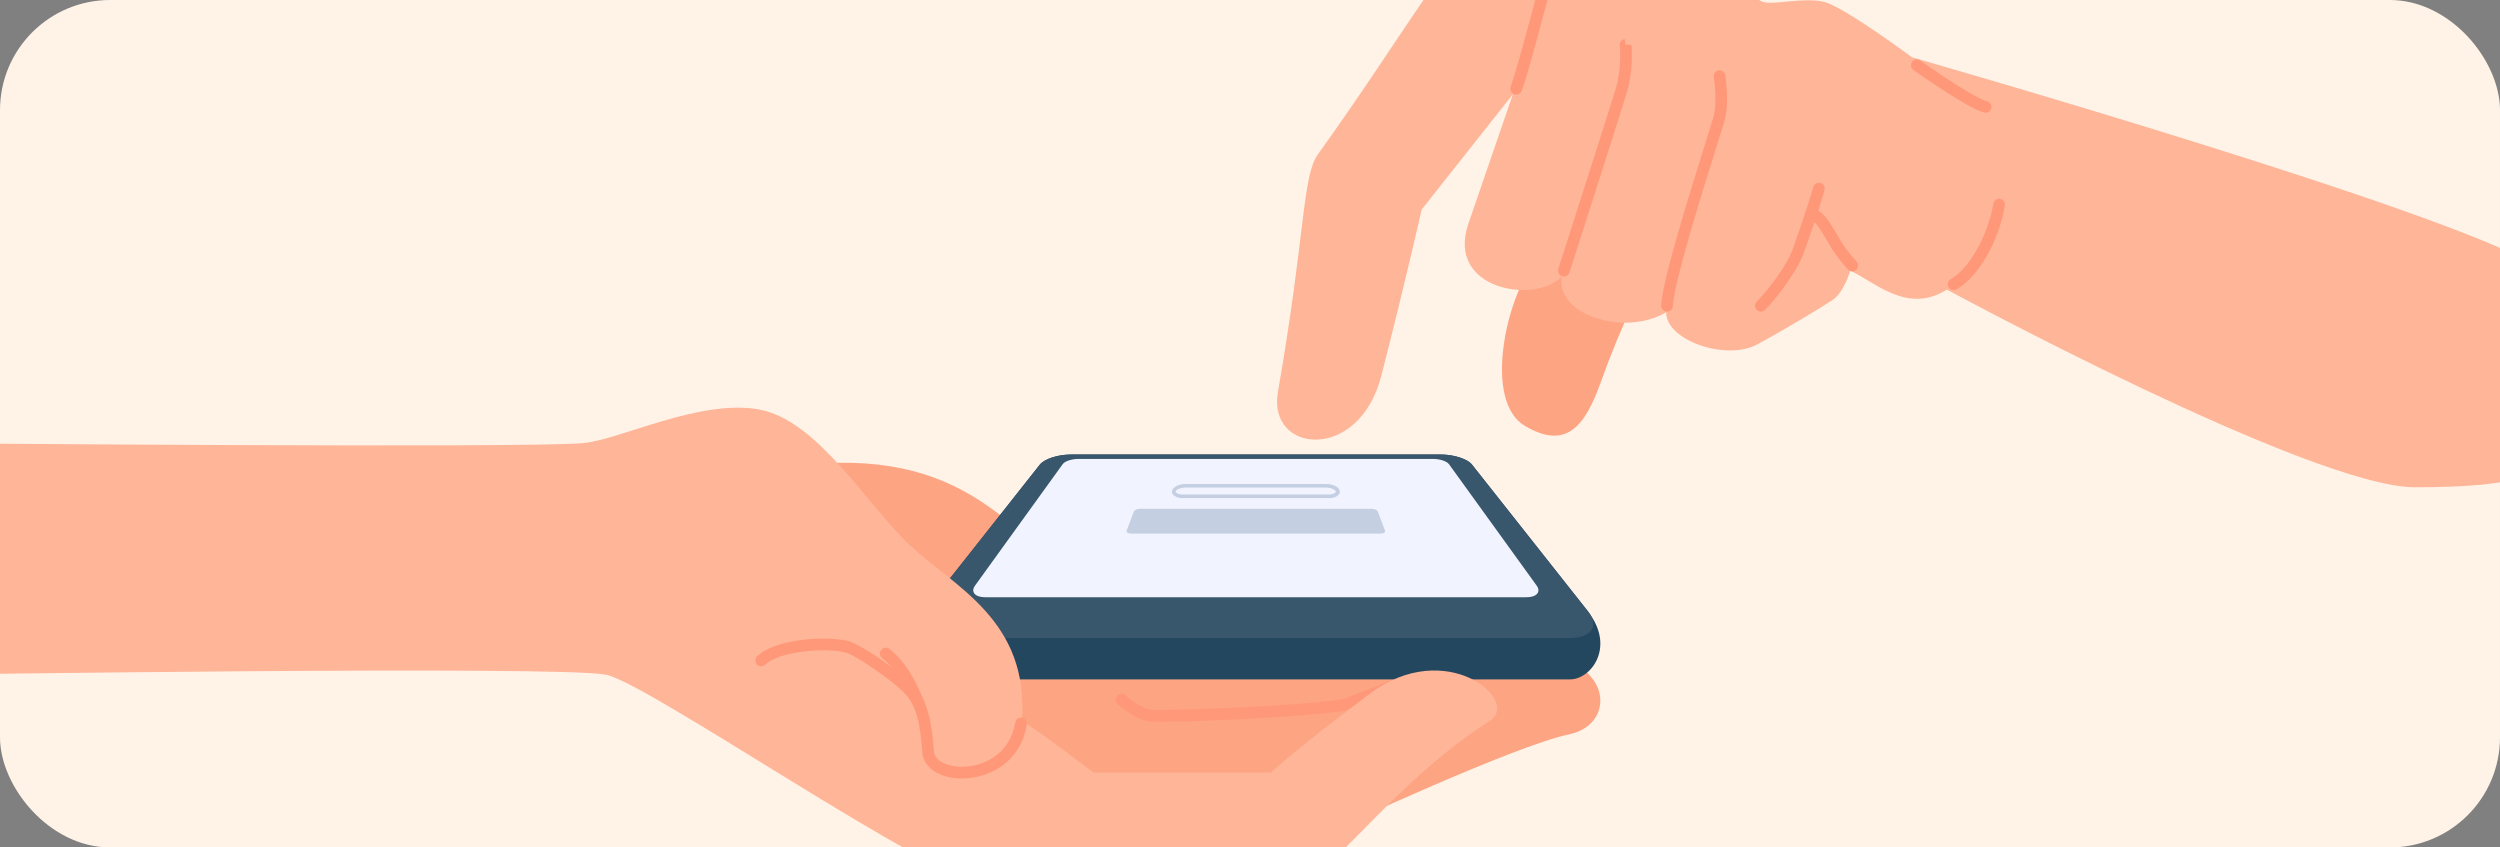
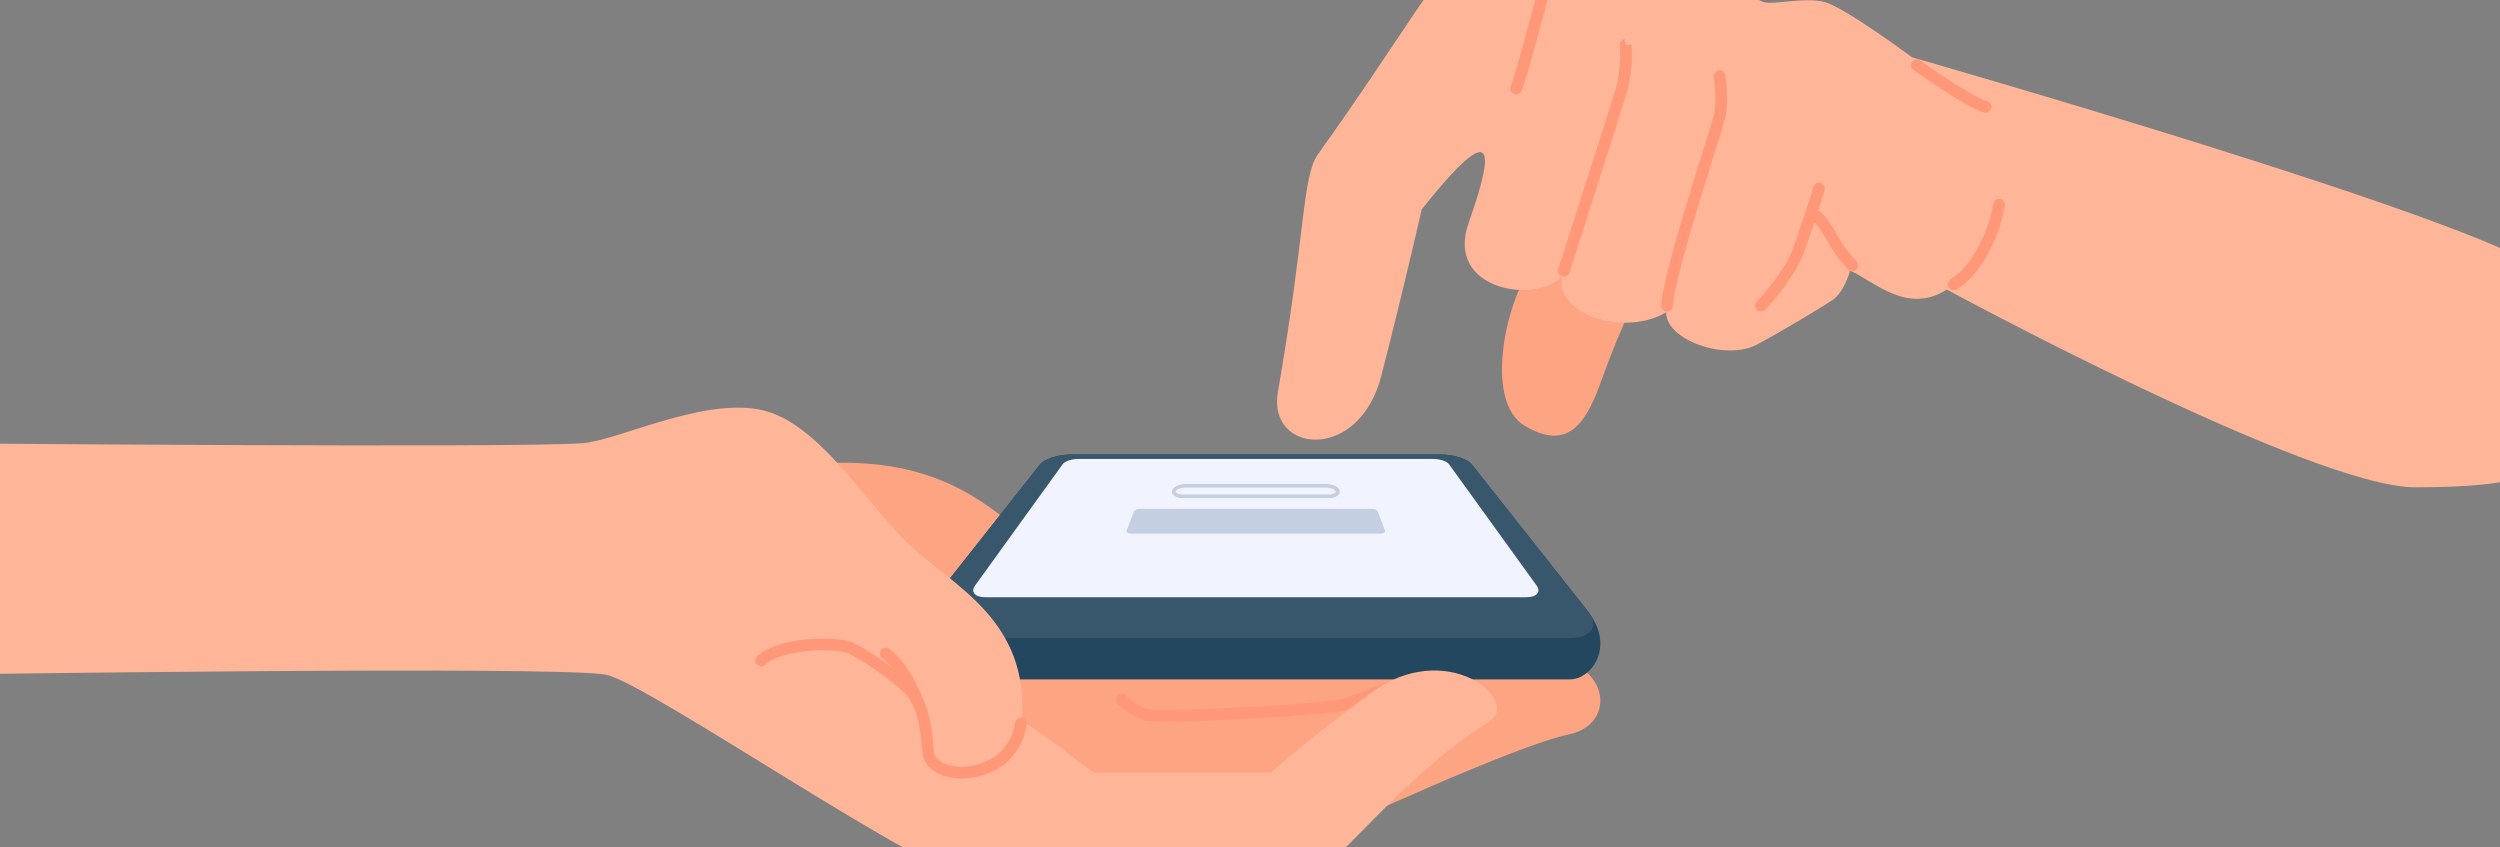
<svg xmlns="http://www.w3.org/2000/svg" width="295" height="100" viewBox="0 0 295 100" fill="none">
  <rect x="0" y="0" width="295" height="100" fill="#808080" stroke="none" />
  <g clip-path="url(#clip0_9795_433)">
-     <rect width="295" height="100" rx="13" fill="#FFF3E8" />
    <path fill-rule="evenodd" clip-rule="evenodd" d="M157.895 97.705C157.895 97.705 178.84 87.945 185.136 86.66C191.431 85.375 190.156 76.012 177.846 77.177C176.842 73.918 172.771 73.07 166.646 72.573C160.521 72.076 133.366 74.265 131.252 72.573C120.127 63.677 115.107 53.049 95.382 54.791C81.034 56.056 119.916 94.502 121.944 95.918C123.973 97.333 157.895 97.705 157.895 97.705Z" fill="#FDA483" />
    <path d="M137.199 85.168C136.628 85.183 136.056 85.162 135.487 85.103C133.66 84.792 131.938 83.12 131.862 83.05C131.729 82.922 131.652 82.747 131.649 82.562C131.645 82.377 131.715 82.199 131.842 82.066C131.97 81.933 132.146 81.856 132.33 81.852C132.515 81.848 132.693 81.918 132.826 82.046C132.826 82.046 134.332 83.487 135.723 83.728C136.848 83.918 152.958 83.376 158.46 82.498C159.565 82.081 160.704 81.634 161.864 81.177C167.472 78.988 173.265 76.719 177.859 76.453C178.035 76.455 178.203 76.524 178.33 76.645C178.458 76.767 178.534 76.933 178.543 77.108C178.553 77.284 178.495 77.457 178.382 77.591C178.269 77.726 178.109 77.813 177.934 77.834C173.567 78.085 167.894 80.314 162.371 82.468C161.181 82.929 160.012 83.386 158.882 83.813C158.84 83.83 158.796 83.842 158.751 83.848C154.484 84.556 141.933 85.168 137.199 85.168Z" fill="#FF9878" />
    <path d="M187.613 72.477C187.545 72.367 187.469 72.261 187.387 72.16L173.692 54.83C173.165 54.157 171.533 53.63 170.032 53.63H126.365C124.859 53.63 123.237 54.132 122.705 54.83L109.014 72.16C105.39 76.448 108.608 80.168 111.158 80.168H185.259C187.714 80.173 190.5 76.493 187.613 72.477Z" fill="#23475F" />
    <path d="M126.37 53.635H170.047C171.553 53.635 173.18 54.137 173.712 54.835L187.407 72.165C188.733 73.842 187.809 75.288 185.264 75.288H111.138C108.588 75.288 107.669 73.842 108.995 72.165L122.685 54.835C123.217 54.157 124.864 53.635 126.37 53.635Z" fill="#38566C" />
    <path fill-rule="evenodd" clip-rule="evenodd" d="M127.285 54.152H169.095C169.888 54.152 170.732 54.423 170.978 54.77L181.325 69.098C181.867 69.846 181.325 70.474 180.125 70.474H116.256C115.046 70.474 114.514 69.846 115.056 69.098L125.398 54.77C125.649 54.403 126.492 54.152 127.285 54.152Z" fill="#F1F4FF" />
    <path fill-rule="evenodd" clip-rule="evenodd" d="M134.542 60.037H161.832C162.174 60.037 162.505 60.177 162.575 60.358L163.429 62.602C163.504 62.808 163.268 62.968 162.897 62.968H133.472C133.106 62.968 132.865 62.808 132.945 62.602L133.799 60.358C133.869 60.177 134.2 60.037 134.542 60.037Z" fill="#C4CFE2" />
    <path d="M156.753 58.772H139.614C139.393 58.795 139.171 58.769 138.962 58.696C138.752 58.623 138.562 58.505 138.404 58.35C138.352 58.287 138.316 58.213 138.3 58.133C138.283 58.054 138.286 57.971 138.308 57.893C138.449 57.391 139.237 57.11 139.91 57.11H156.477C157.15 57.11 157.933 57.371 158.068 57.858C158.096 57.942 158.103 58.032 158.088 58.12C158.073 58.207 158.037 58.29 157.983 58.36C157.821 58.514 157.626 58.631 157.414 58.702C157.201 58.774 156.976 58.797 156.753 58.772ZM139.92 57.532C139.257 57.532 138.785 57.783 138.735 57.968C138.723 57.987 138.717 58.009 138.717 58.031C138.717 58.053 138.723 58.075 138.735 58.094C138.982 58.289 139.295 58.381 139.609 58.35H156.748C157.061 58.381 157.375 58.289 157.622 58.094C157.628 58.08 157.632 58.064 157.632 58.049C157.632 58.033 157.628 58.018 157.622 58.004C157.561 57.783 157.084 57.532 156.427 57.532H139.92Z" fill="#C4CFE2" />
    <path fill-rule="evenodd" clip-rule="evenodd" d="M-9 79.626C-9 79.626 66.458 78.506 71.563 79.626C76.669 80.746 110.446 104.125 115.401 103.854C120.356 103.583 150.042 105.476 153.998 103.854C157.954 102.233 164.927 91.991 175.811 85.053C179.491 82.709 170.67 75.078 161.618 81.87C152.476 88.733 149.966 91.163 149.966 91.163H129.021C129.021 91.163 123.569 86.951 120.582 85.053C121.471 73.195 112.605 69.244 107.404 64.369C102.203 59.494 96.489 49.534 89.501 48.304C82.513 47.074 73.034 51.934 68.782 52.29C61.919 52.898 -9 52.29 -9 52.29V79.626Z" fill="#FFB598" />
    <path d="M113.514 91.856H113.188C110.713 91.755 108.966 90.52 108.835 88.788C108.549 84.923 108.027 83.171 106.782 81.835C105.396 80.354 100.938 77.277 99.753 76.991C97.007 76.323 91.63 76.991 90.26 78.472C90.13 78.576 89.967 78.63 89.801 78.624C89.634 78.618 89.476 78.552 89.354 78.439C89.232 78.326 89.155 78.172 89.137 78.007C89.119 77.841 89.161 77.675 89.256 77.538C91.133 75.495 97.158 74.932 100.095 75.65C101.601 76.017 106.31 79.31 107.791 80.891C109.463 82.679 109.945 85.103 110.211 88.688C110.296 89.833 111.842 90.415 113.223 90.475C115.974 90.581 119.207 88.999 119.794 85.259C119.809 85.17 119.84 85.084 119.888 85.007C119.935 84.93 119.997 84.863 120.07 84.81C120.143 84.757 120.226 84.718 120.314 84.697C120.402 84.676 120.493 84.673 120.583 84.687C120.672 84.701 120.758 84.733 120.835 84.78C120.912 84.827 120.979 84.889 121.032 84.962C121.085 85.036 121.123 85.118 121.145 85.207C121.166 85.294 121.169 85.386 121.155 85.475C120.482 89.898 116.782 91.856 113.514 91.856Z" fill="#FF9878" />
    <path d="M108.48 83.874C108.341 83.874 108.206 83.833 108.091 83.755C107.976 83.677 107.888 83.566 107.837 83.437C106.381 79.777 105.101 78.452 104.142 77.704C104.062 77.651 103.993 77.583 103.941 77.502C103.889 77.422 103.853 77.332 103.838 77.237C103.822 77.143 103.826 77.046 103.849 76.953C103.873 76.86 103.915 76.773 103.974 76.698C104.033 76.622 104.107 76.56 104.191 76.514C104.276 76.469 104.369 76.441 104.464 76.433C104.56 76.425 104.656 76.437 104.746 76.468C104.837 76.499 104.92 76.549 104.991 76.614C106.617 77.879 107.892 79.827 109.122 82.93C109.188 83.1 109.185 83.289 109.112 83.456C109.04 83.623 108.905 83.755 108.736 83.823C108.655 83.857 108.568 83.874 108.48 83.874Z" fill="#FF9878" />
    <path fill-rule="evenodd" clip-rule="evenodd" d="M180.933 31.28C177.811 35.03 174.939 47.345 179.964 50.272C184.744 53.078 186.993 50.432 188.886 45.116C190.08 41.757 191.444 38.462 192.972 35.241C192.972 35.241 180.808 31.31 180.933 31.28Z" fill="#FDA483" />
-     <path fill-rule="evenodd" clip-rule="evenodd" d="M183.494 -5.67C182.033 -7.743 177.078 -8.587 173.769 -6.739C170.461 -4.892 165.581 4.165 155.52 18.202C153.653 20.803 154.075 27.485 150.791 46.256C149.516 53.51 160.36 54.62 162.991 44.358C165.842 33.263 167.755 24.729 167.755 24.729L178.514 11.133C178.514 11.133 174.999 21.385 173.277 26.375C170.556 34.227 181.19 35.914 184.267 32.651C183.619 37.264 191.798 39.714 196.612 36.848C196.542 40.131 203.641 42.626 207.331 40.653C210.423 38.991 214.705 36.416 216.227 35.412C217.622 34.493 218.315 31.938 218.315 31.938C221.237 33.243 225.032 37.134 229.731 34.172C229.731 34.172 272.79 57.51 285 57.5C297.21 57.49 301.832 56.023 302.5 51.5C303.168 46.977 307.194 37.907 300 31.938C292.806 25.968 225.625 6.766 225.625 6.766C225.625 6.766 217.678 0.862 215.298 0.239C212.918 -0.383 209.349 0.616 208.079 0.239C206.808 -0.137 205.458 -2.447 202.556 -2.994C199.188 -3.637 199.343 -2.783 197.295 -2.994C195.839 -3.145 193.841 -6.93 188.349 -7.608C186.888 -7.783 184.297 -6.664 183.494 -5.67Z" fill="#FFB598" />
+     <path fill-rule="evenodd" clip-rule="evenodd" d="M183.494 -5.67C182.033 -7.743 177.078 -8.587 173.769 -6.739C170.461 -4.892 165.581 4.165 155.52 18.202C153.653 20.803 154.075 27.485 150.791 46.256C149.516 53.51 160.36 54.62 162.991 44.358C165.842 33.263 167.755 24.729 167.755 24.729C178.514 11.133 174.999 21.385 173.277 26.375C170.556 34.227 181.19 35.914 184.267 32.651C183.619 37.264 191.798 39.714 196.612 36.848C196.542 40.131 203.641 42.626 207.331 40.653C210.423 38.991 214.705 36.416 216.227 35.412C217.622 34.493 218.315 31.938 218.315 31.938C221.237 33.243 225.032 37.134 229.731 34.172C229.731 34.172 272.79 57.51 285 57.5C297.21 57.49 301.832 56.023 302.5 51.5C303.168 46.977 307.194 37.907 300 31.938C292.806 25.968 225.625 6.766 225.625 6.766C225.625 6.766 217.678 0.862 215.298 0.239C212.918 -0.383 209.349 0.616 208.079 0.239C206.808 -0.137 205.458 -2.447 202.556 -2.994C199.188 -3.637 199.343 -2.783 197.295 -2.994C195.839 -3.145 193.841 -6.93 188.349 -7.608C186.888 -7.783 184.297 -6.664 183.494 -5.67Z" fill="#FFB598" />
    <path d="M178.905 11.159C178.825 11.161 178.745 11.147 178.669 11.119C178.584 11.088 178.505 11.041 178.437 10.981C178.37 10.92 178.315 10.846 178.277 10.764C178.238 10.682 178.216 10.593 178.212 10.502C178.208 10.411 178.221 10.321 178.252 10.235C178.865 8.543 179.869 4.798 180.763 1.495C181.581 -1.568 182.269 -4.213 182.675 -5.237C182.742 -5.409 182.874 -5.546 183.042 -5.62C183.21 -5.694 183.4 -5.698 183.571 -5.632C183.743 -5.565 183.88 -5.433 183.954 -5.265C184.028 -5.097 184.032 -4.907 183.966 -4.735C183.604 -3.777 182.871 -1.035 182.098 1.866C181.159 5.381 180.195 8.975 179.563 10.722C179.512 10.854 179.421 10.967 179.303 11.045C179.186 11.123 179.046 11.163 178.905 11.159ZM184.538 32.636C184.466 32.637 184.395 32.625 184.327 32.601C184.153 32.544 184.008 32.422 183.925 32.259C183.841 32.096 183.825 31.907 183.88 31.732C183.946 31.532 190.291 11.736 190.718 10.275C191.122 8.688 191.265 7.044 191.14 5.411C191.123 5.32 191.125 5.228 191.144 5.138C191.164 5.048 191.201 4.963 191.254 4.888C191.307 4.813 191.374 4.749 191.452 4.7C191.53 4.651 191.616 4.618 191.707 4.602L191.938 5.963L191.822 5.28H192.515C192.655 7.091 192.495 8.913 192.043 10.672C191.612 12.153 185.457 31.351 185.196 32.164C185.149 32.302 185.061 32.422 184.943 32.506C184.825 32.591 184.683 32.636 184.538 32.636ZM196.712 36.768H196.682C196.499 36.76 196.327 36.68 196.203 36.546C196.079 36.411 196.013 36.233 196.019 36.05C196.13 33.158 199.473 22.495 201.271 16.772C201.723 15.326 202.049 14.262 202.169 13.86C202.702 11.962 202.225 9.111 202.22 9.081C202.195 8.902 202.241 8.721 202.348 8.576C202.454 8.431 202.613 8.334 202.791 8.304C202.968 8.274 203.15 8.314 203.298 8.416C203.447 8.518 203.55 8.673 203.585 8.85C203.585 8.98 204.112 12.033 203.495 14.232C203.374 14.678 203.043 15.738 202.586 17.183C200.934 22.445 197.5 33.399 197.4 36.105C197.392 36.283 197.317 36.451 197.189 36.574C197.061 36.697 196.89 36.767 196.712 36.768ZM207.792 36.768C207.699 36.77 207.607 36.754 207.52 36.719C207.434 36.685 207.356 36.633 207.29 36.567C207.16 36.437 207.088 36.261 207.088 36.078C207.088 35.894 207.16 35.718 207.29 35.588C209.168 33.695 211.015 30.869 211.502 29.513C212.004 28.047 213.249 24.619 213.957 22.073C214.007 21.897 214.126 21.748 214.285 21.659C214.445 21.569 214.634 21.547 214.811 21.596C214.898 21.62 214.98 21.661 215.051 21.717C215.123 21.772 215.182 21.842 215.227 21.921C215.271 22 215.299 22.087 215.31 22.177C215.32 22.267 215.313 22.358 215.288 22.445C214.565 25.035 213.33 28.499 212.803 29.975C212.275 31.451 210.292 34.494 208.284 36.557C208.22 36.623 208.144 36.676 208.059 36.712C207.975 36.748 207.884 36.767 207.792 36.768ZM230.534 34.233C230.381 34.235 230.231 34.185 230.109 34.093C229.987 34 229.899 33.869 229.86 33.721C229.821 33.572 229.832 33.415 229.892 33.274C229.953 33.133 230.059 33.016 230.193 32.942C232.352 31.737 234.601 27.741 235.213 24.031C235.228 23.942 235.261 23.856 235.308 23.779C235.356 23.703 235.419 23.636 235.493 23.583C235.566 23.531 235.649 23.493 235.738 23.473C235.826 23.452 235.917 23.449 236.007 23.464C236.096 23.479 236.182 23.511 236.258 23.559C236.335 23.607 236.402 23.669 236.455 23.743C236.507 23.817 236.545 23.9 236.565 23.988C236.586 24.076 236.589 24.168 236.574 24.257C235.876 28.469 233.421 32.721 230.866 34.147C230.764 34.203 230.65 34.232 230.534 34.233ZM234.31 13.283C234.256 13.29 234.202 13.29 234.149 13.283C232.261 12.841 226.443 8.719 225.785 8.262C225.636 8.156 225.535 7.996 225.504 7.815C225.474 7.635 225.516 7.45 225.622 7.301C225.728 7.152 225.889 7.051 226.069 7.02C226.249 6.99 226.434 7.032 226.583 7.138C229.094 8.915 233.235 11.656 234.465 11.947C234.629 11.987 234.772 12.086 234.869 12.224C234.965 12.362 235.008 12.531 234.988 12.698C234.969 12.866 234.89 13.021 234.765 13.134C234.64 13.247 234.478 13.31 234.31 13.313V13.283Z" fill="#FF9878" />
    <path d="M218.581 32.019C218.488 32.021 218.395 32.005 218.309 31.97C218.223 31.935 218.144 31.884 218.079 31.818C217.076 30.747 216.214 29.553 215.513 28.263C214.876 27.184 214.273 26.17 213.686 25.954C213.514 25.891 213.375 25.762 213.298 25.596C213.221 25.43 213.214 25.24 213.277 25.068C213.34 24.896 213.469 24.756 213.635 24.68C213.801 24.603 213.991 24.596 214.163 24.659C215.212 25.045 215.9 26.21 216.698 27.555C217.342 28.745 218.133 29.848 219.053 30.839C219.181 30.969 219.253 31.145 219.253 31.328C219.253 31.511 219.181 31.687 219.053 31.818C218.927 31.943 218.758 32.015 218.581 32.019Z" fill="#FF9878" />
  </g>
  <defs>
    <clipPath id="clip0_9795_433">
      <rect width="295" height="100" rx="13" fill="white" />
    </clipPath>
  </defs>
</svg>